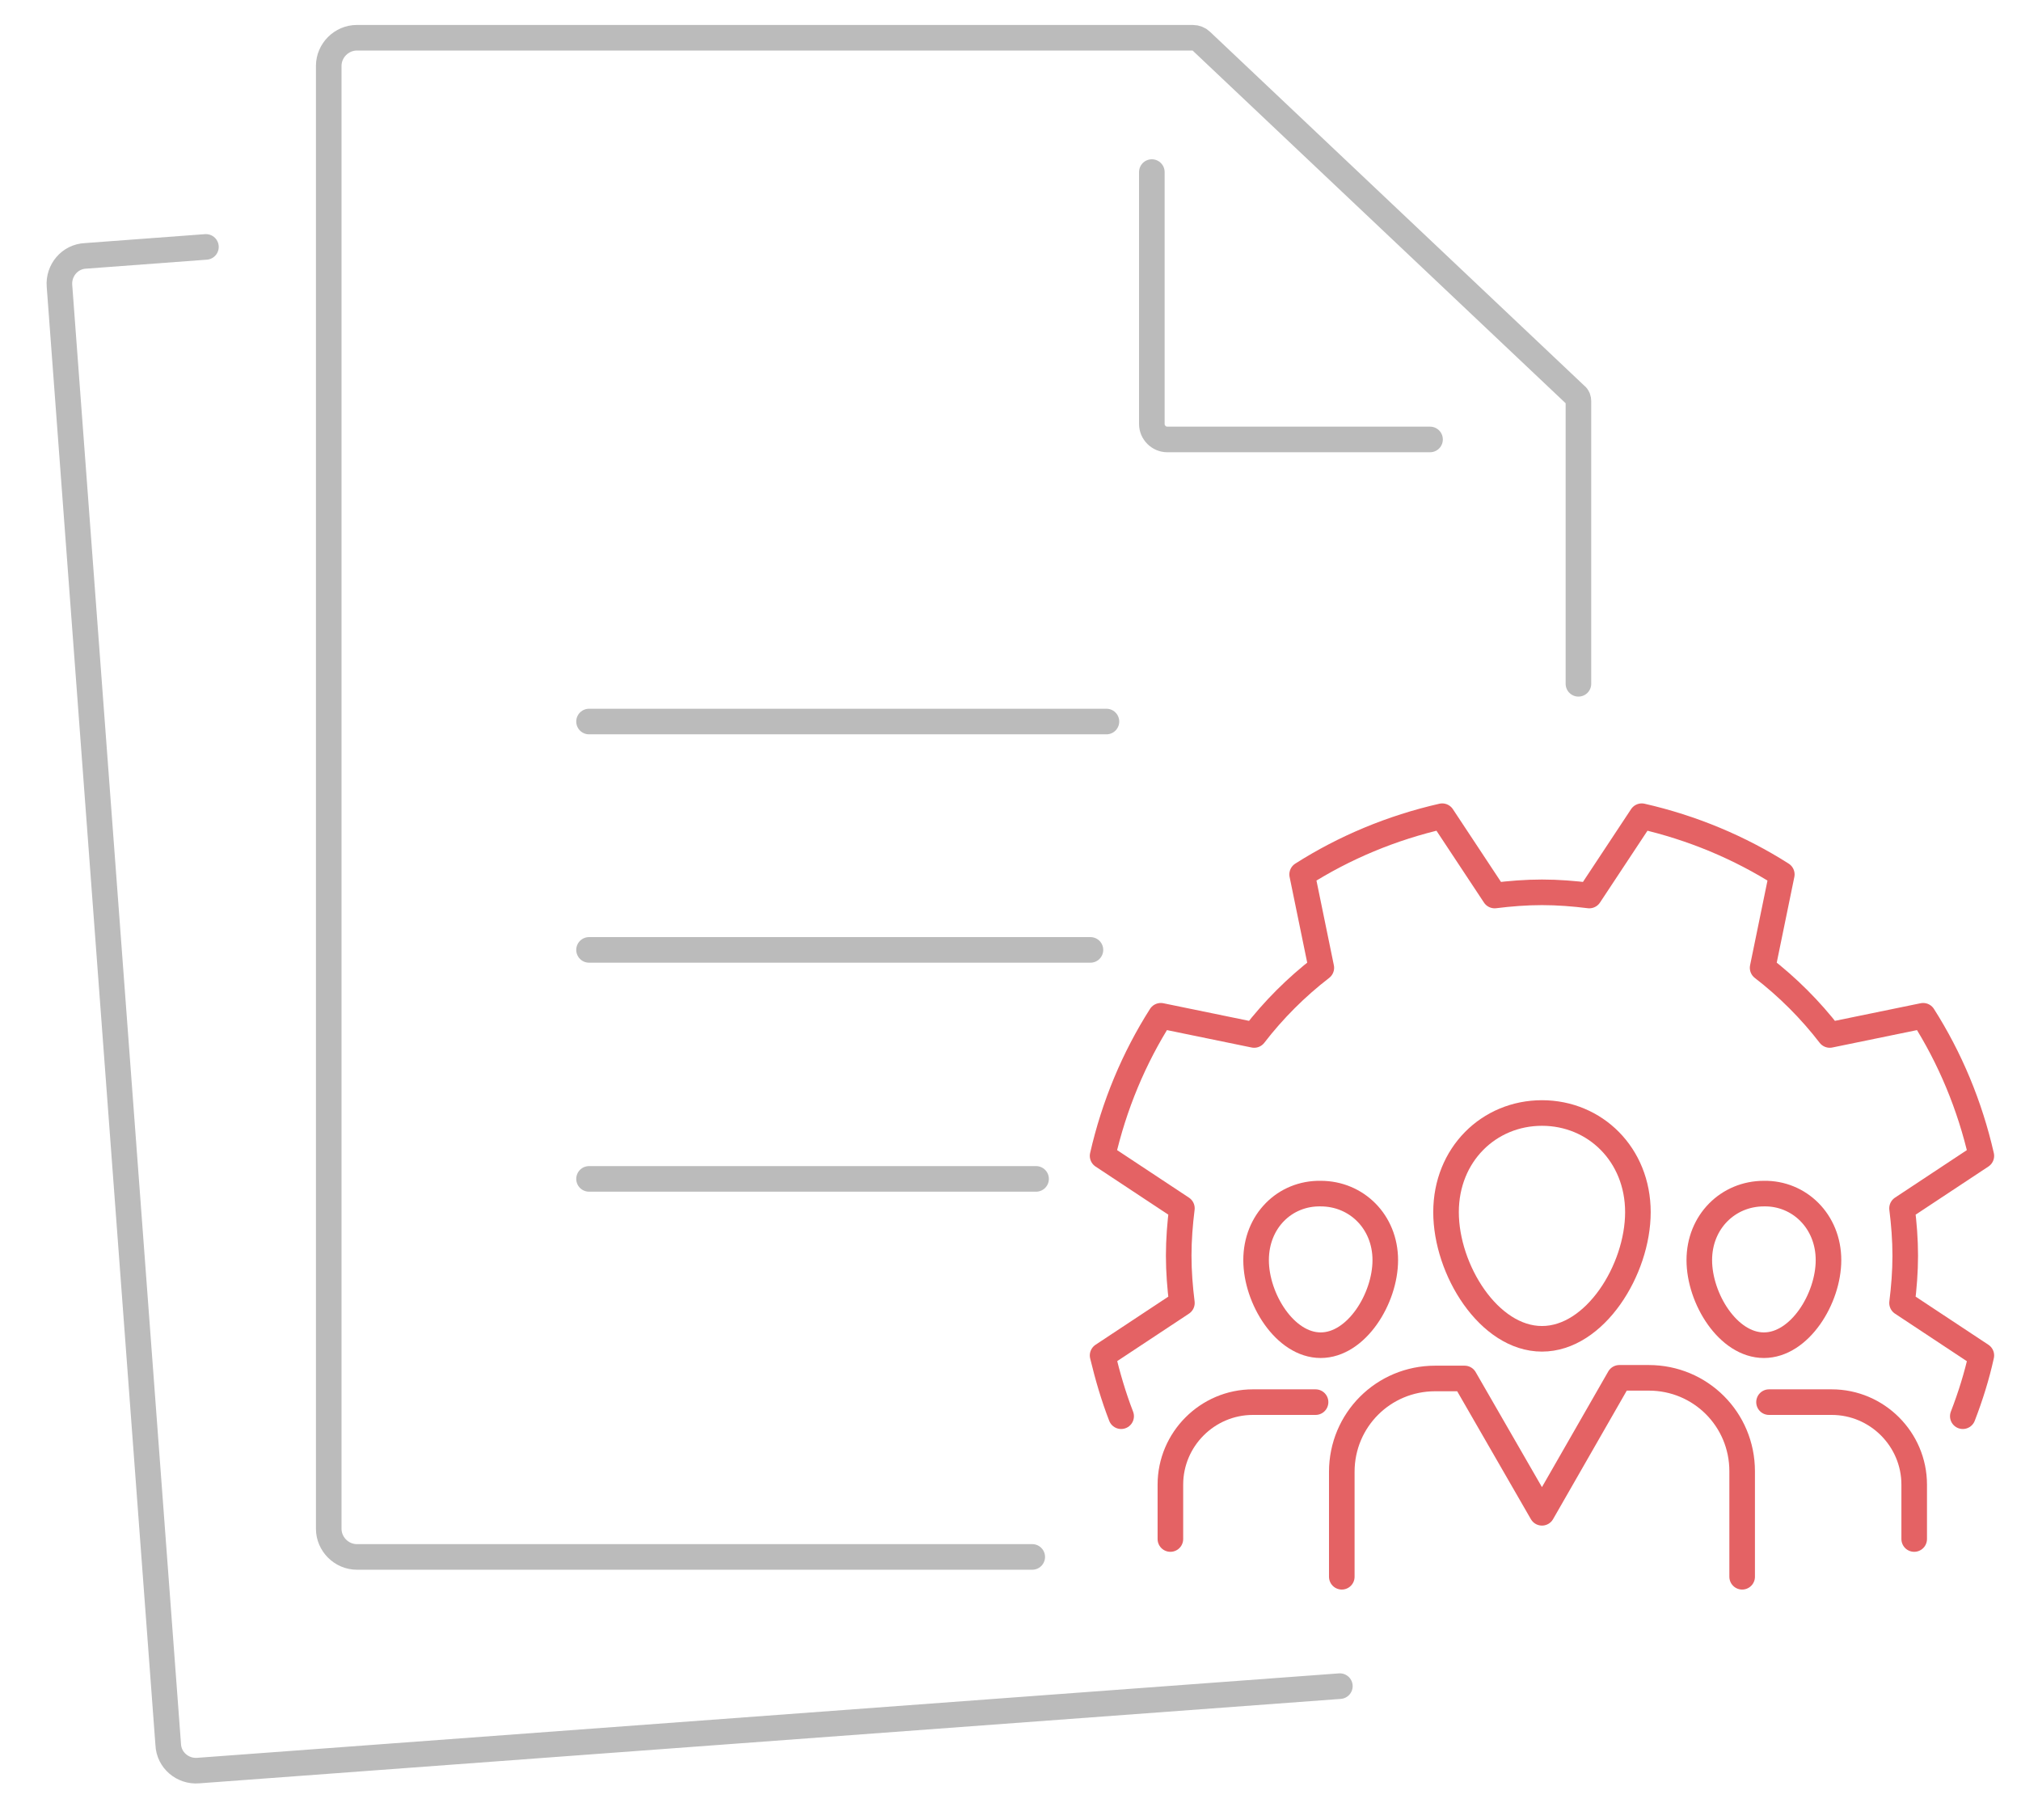
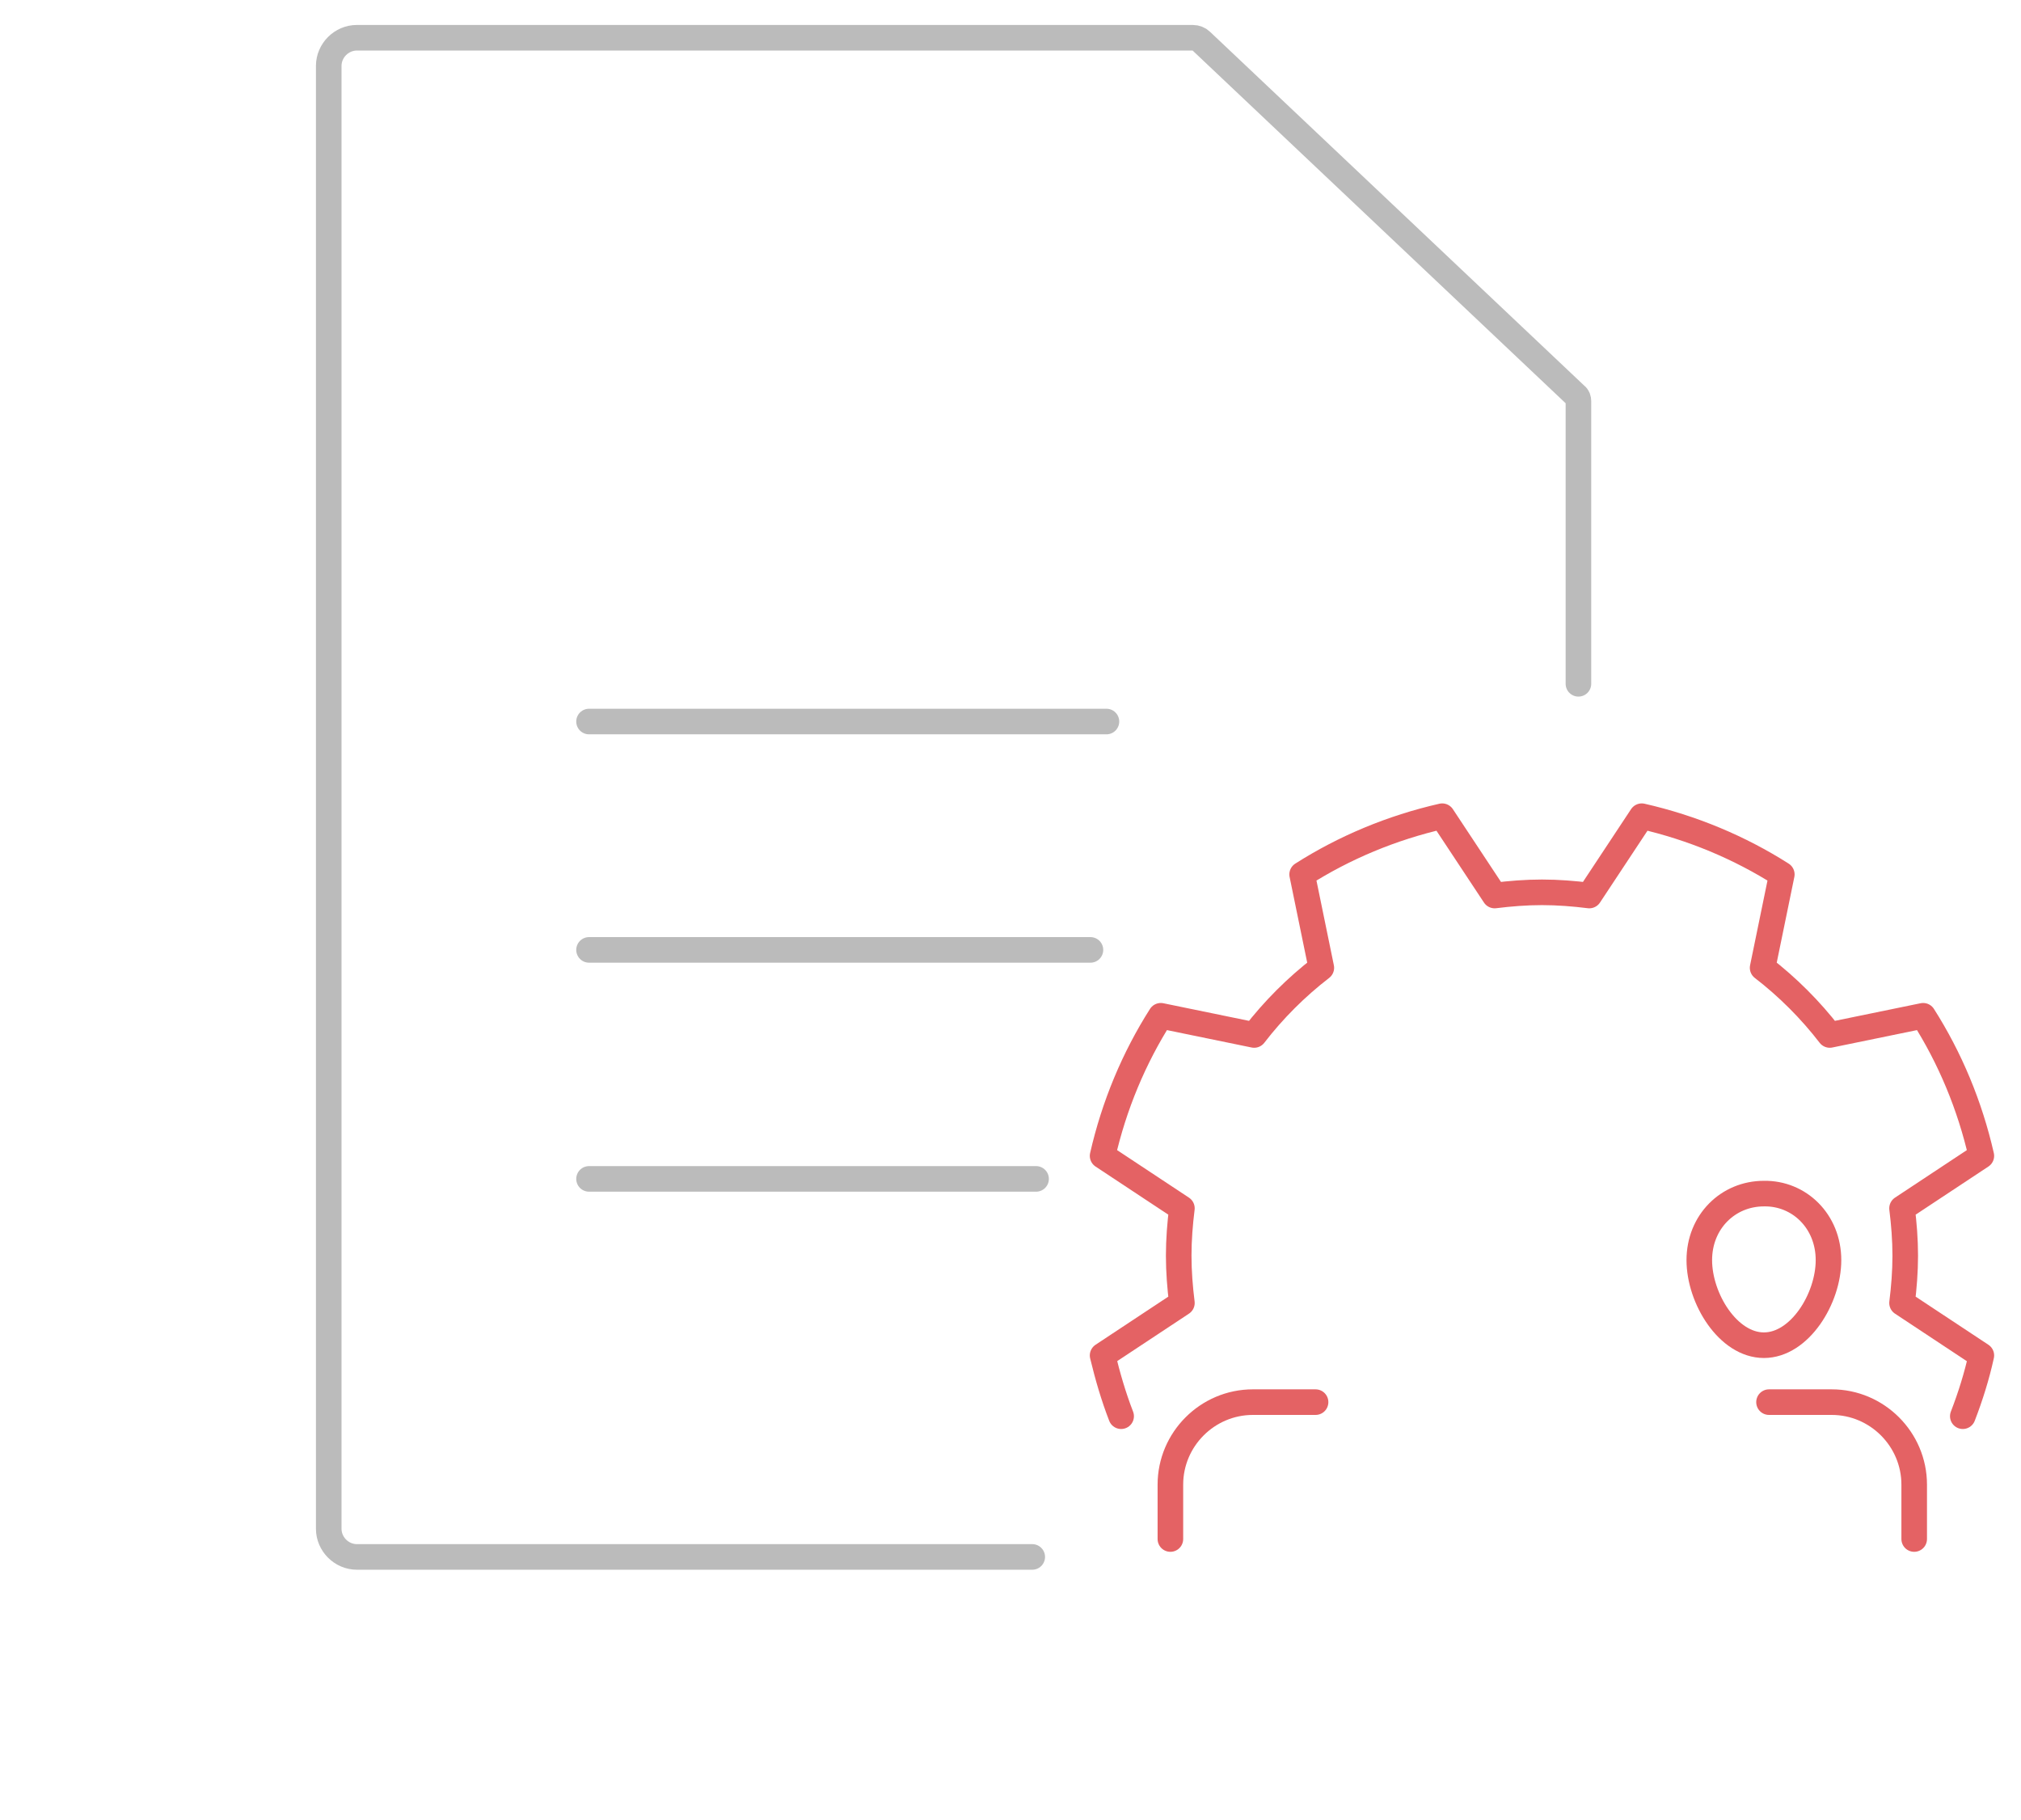
<svg xmlns="http://www.w3.org/2000/svg" version="1.1" id="Layer_1" x="0px" y="0px" viewBox="0 0 316 284.5" style="enable-background:new 0 0 316 284.5;" xml:space="preserve">
  <style type="text/css">
	.st0{fill:none;stroke:#BBBBBB;stroke-width:4;stroke-linecap:round;stroke-linejoin:round;stroke-miterlimit:10;}
	.st1{fill:none;stroke:#E46264;stroke-width:4;stroke-linecap:round;stroke-linejoin:round;stroke-miterlimit:10;}
</style>
  <g>
    <g>
      <g>
        <g>
          <g>
            <g>
              <g>
                <g>
                  <g>
                    <path class="st0" d="M161.4,243.4H55.8c-2.4,0-4.4-2-4.4-4.4V10.3c0-2.4,2-4.4,4.4-4.4h130.7c0.5,0,1,0.2,1.3,0.5           l58.6,55.4c0.3,0.2,0.4,0.6,0.4,0.9v44.2" />
                  </g>
                </g>
              </g>
            </g>
          </g>
-           <path class="st0" d="M223.6,68.7h-41.1c-1.3,0-2.4-1.1-2.4-2.4V26.9" />
          <line class="st0" x1="173" y1="112.8" x2="92.1" y2="112.8" />
          <line class="st0" x1="170.5" y1="148.5" x2="92.1" y2="148.5" />
          <line class="st0" x1="162" y1="184.3" x2="92.1" y2="184.3" />
        </g>
        <g>
          <g>
            <g>
              <g>
                <g>
                  <g>
-                     <path class="st0" d="M209.5,263.6L31,276.8c-2.4,0.2-4.6-1.6-4.7-4.1l-17-228c-0.2-2.4,1.6-4.6,4.1-4.7l18.8-1.4" />
-                   </g>
+                     </g>
                </g>
              </g>
            </g>
          </g>
        </g>
      </g>
    </g>
  </g>
  <g>
    <g>
      <g>
        <g>
          <g>
-             <path class="st1" d="M196.4,197c0,6,4.5,13.3,10.1,13.3c5.6,0,10.1-7.3,10.1-13.3c0-6-4.5-10.4-10.1-10.4       C200.9,186.5,196.4,190.9,196.4,197z" />
-           </g>
+             </g>
          <path class="st1" d="M183,240.6v-8.5c0-7.1,5.8-12.9,12.9-12.9h9.8" />
        </g>
        <g>
          <g>
            <path class="st1" d="M285.9,197c0,6-4.5,13.3-10.1,13.3c-5.6,0-10.1-7.3-10.1-13.3c0-6,4.5-10.4,10.1-10.4       C281.3,186.5,285.9,190.9,285.9,197z" />
          </g>
          <path class="st1" d="M276.6,219.2h9.8c7.1,0,12.9,5.8,12.9,12.9v8.5" />
        </g>
      </g>
      <g>
        <g>
-           <path class="st1" d="M226.1,189.5c0,9,6.7,19.8,15,19.8c8.3,0,15-10.8,15-19.8c0-9-6.7-15.5-15-15.5      C232.8,174,226.1,180.5,226.1,189.5z" />
-         </g>
-         <path class="st1" d="M272.4,246.5V230c0-8.1-6.5-14.6-14.6-14.6h-4.6l-12.1,21.1L229,215.5h-4.6c-8.1,0-14.6,6.5-14.6,14.6v16.4" />
+           </g>
      </g>
    </g>
    <g>
      <g>
        <path class="st1" d="M175.3,221.4L175.3,221.4c-1.2-3.1-2.1-6.2-2.9-9.5l12.4-8.2c-0.3-2.4-0.5-4.9-0.5-7.4c0-2.5,0.2-5,0.5-7.4     l-12.4-8.2c1.8-7.9,4.9-15.3,9.1-21.9l14.6,3c3-3.9,6.6-7.5,10.5-10.5l-3-14.6c6.6-4.2,14-7.3,21.9-9.1l8.2,12.4     c2.4-0.3,4.9-0.5,7.4-0.5c2.5,0,5,0.2,7.4,0.5l8.2-12.4c7.9,1.8,15.3,4.9,21.9,9.1l-3,14.6c3.9,3,7.5,6.6,10.5,10.5l14.6-3     c4.2,6.6,7.3,14,9.1,21.9l-12.4,8.2c0.3,2.4,0.5,4.9,0.5,7.4c0,2.5-0.2,5-0.5,7.4l12.4,8.2c-0.7,3.2-1.7,6.4-2.9,9.5" />
      </g>
    </g>
  </g>
</svg>